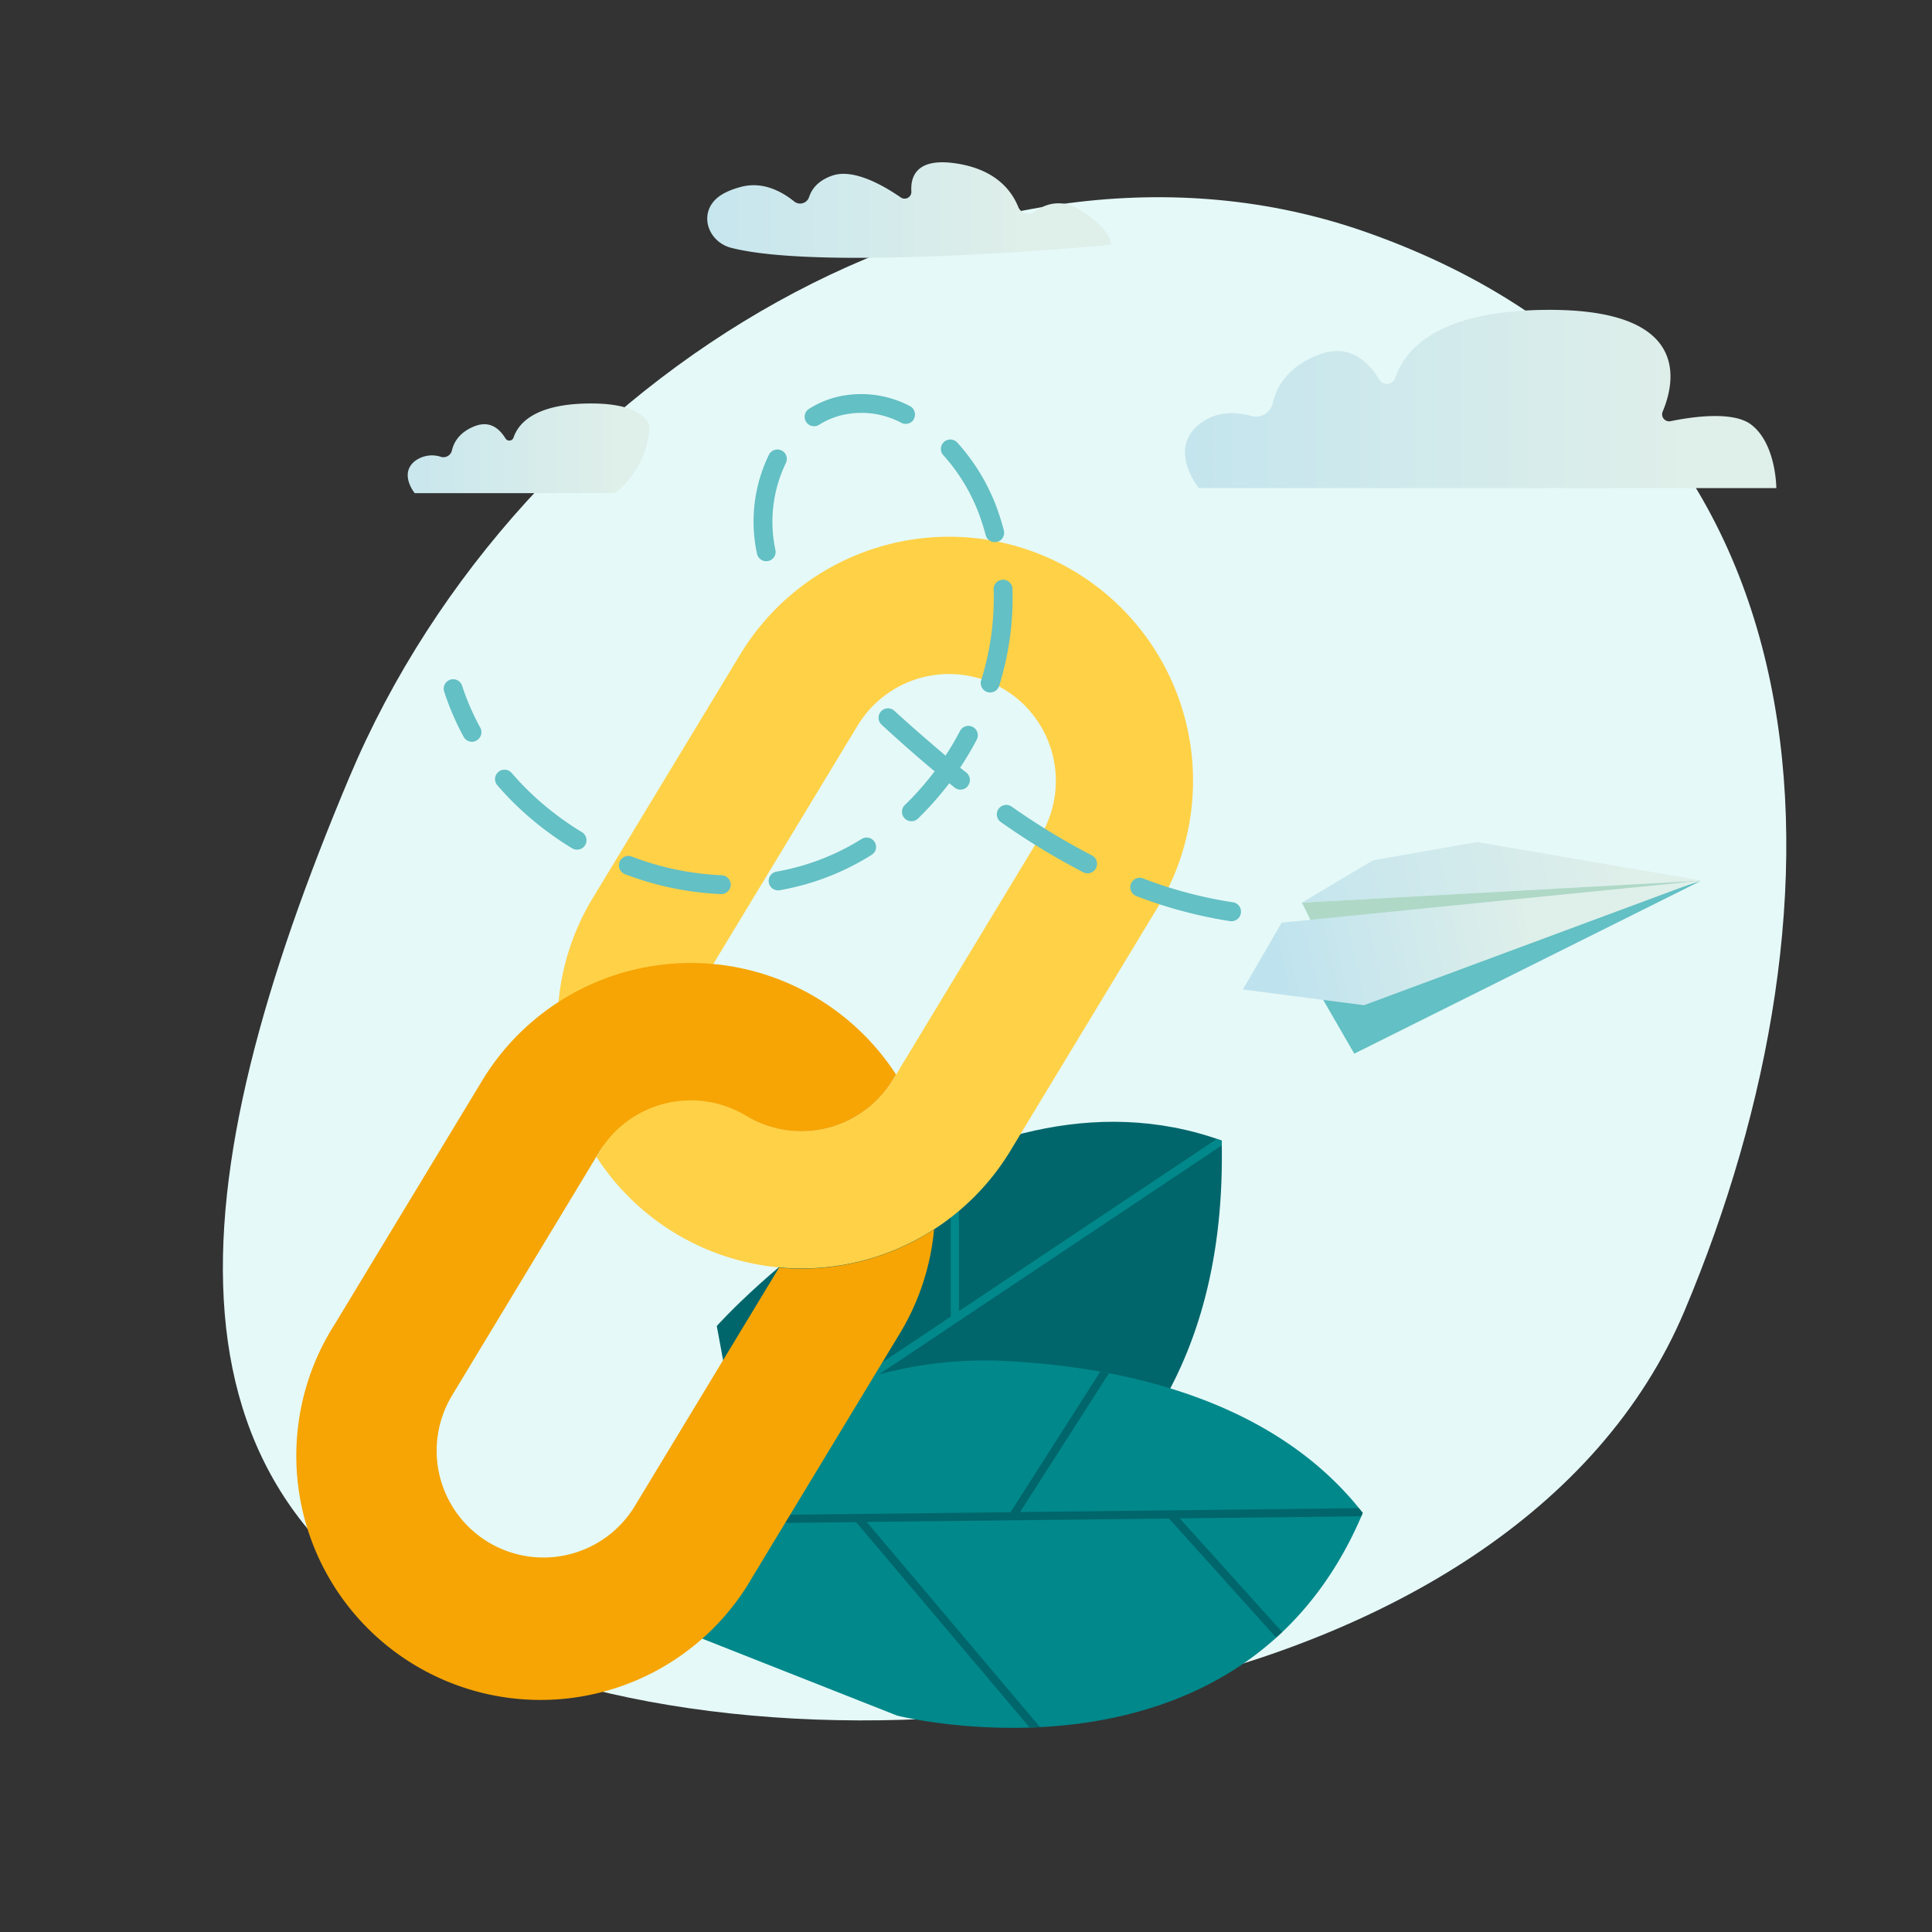
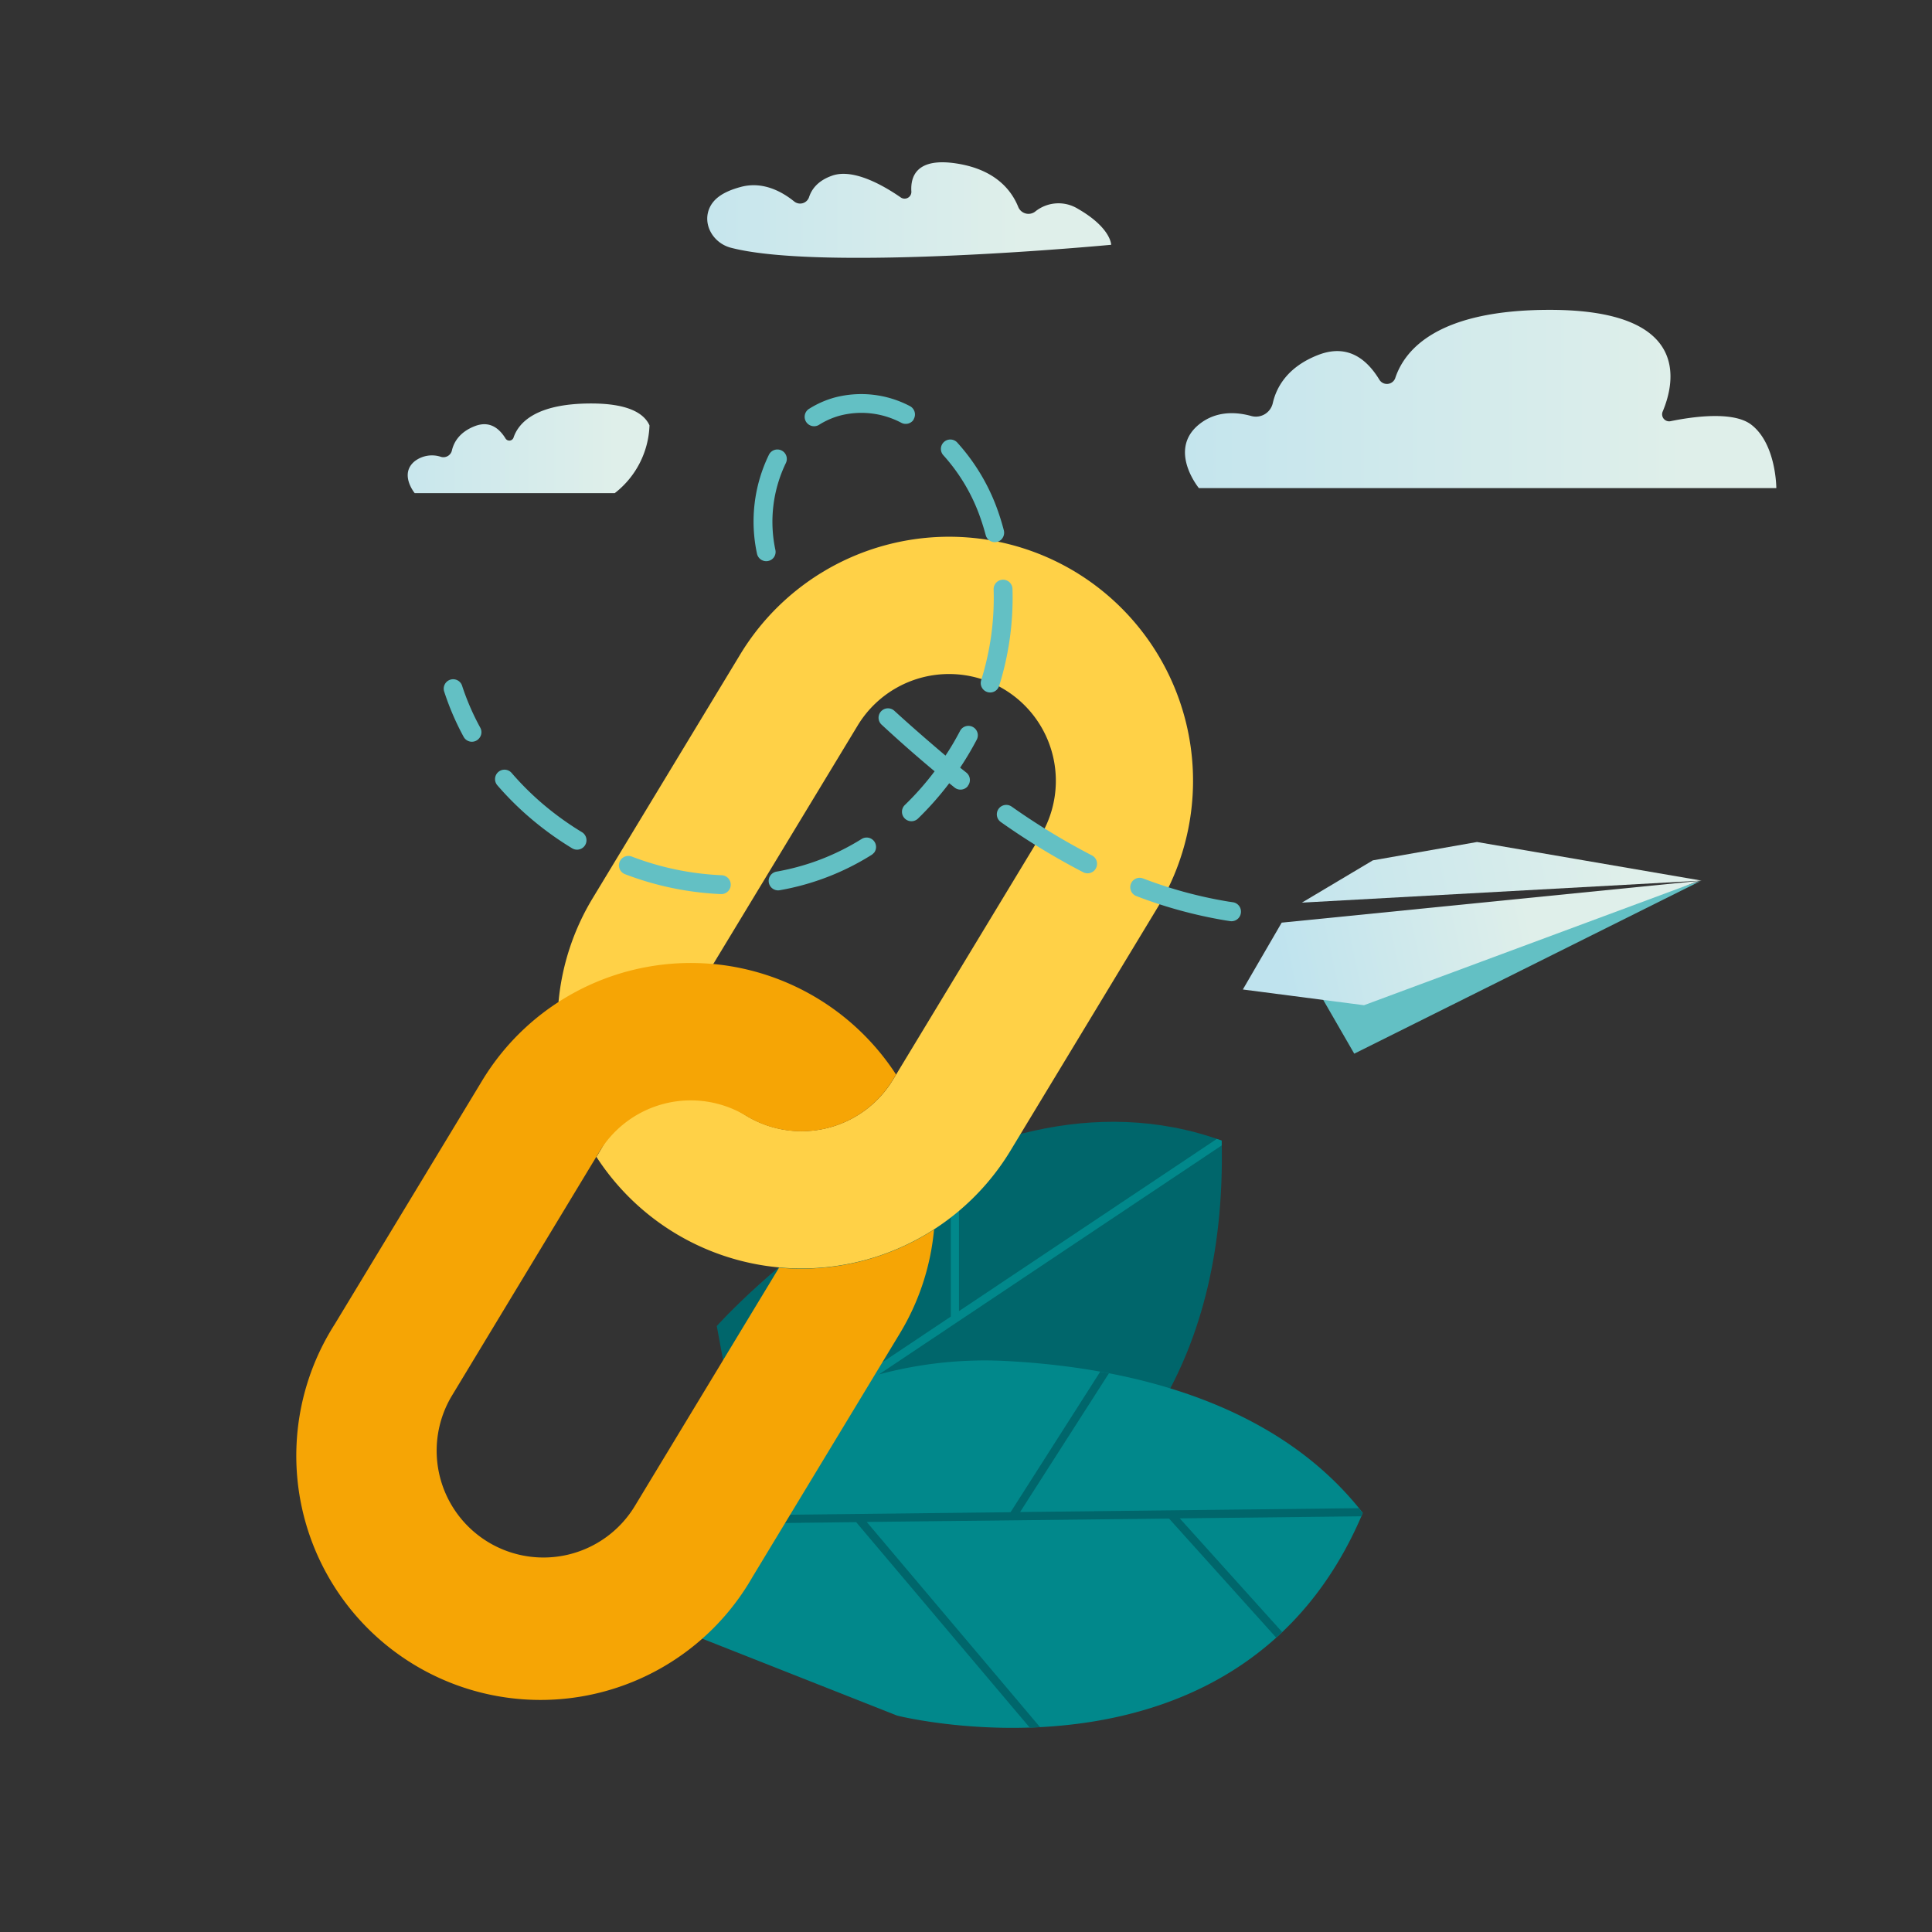
<svg xmlns="http://www.w3.org/2000/svg" xmlns:xlink="http://www.w3.org/1999/xlink" id="Layer_1" data-name="Layer 1" viewBox="0 0 500 500">
  <rect x="0" y="0" width="500" height="500" fill="#333333" stroke="none" />
  <defs>
    <style>.cls-1{fill:#e5f9f8;}.cls-2{fill:url(#Áåçûìÿííûé_ãðàäèåíò_3);}.cls-3{fill:url(#Áåçûìÿííûé_ãðàäèåíò_3-2);}.cls-4{fill:url(#Áåçûìÿííûé_ãðàäèåíò_3-3);}.cls-5{fill:#00666b;}.cls-6{fill:#01888b;}.cls-7{fill:#ffd147;}.cls-8{fill:#f6a505;}.cls-9{fill:#63c0c4;}.cls-10{fill:url(#Áåçûìÿííûé_ãðàäèåíò_3-4);}.cls-11{fill:#afd8c7;}.cls-12{fill:url(#Áåçûìÿííûé_ãðàäèåíò_17);}</style>
    <linearGradient id="Áåçûìÿííûé_ãðàäèåíò_3" x1="-7966.28" y1="116.03" x2="-7892.43" y2="116.03" gradientTransform="matrix(-1.04, 0, 0, 1, -8125.62, 0)" gradientUnits="userSpaceOnUse">
      <stop offset="0" stop-color="#dfefea" />
      <stop offset="1" stop-color="#bfe3ee" />
    </linearGradient>
    <linearGradient id="Áåçûìÿííûé_ãðàäèåíò_3-2" x1="-8232.05" y1="103.25" x2="-8085.3" y2="103.25" xlink:href="#Áåçûìÿííûé_ãðàäèåíò_3" />
    <linearGradient id="Áåçûìÿííûé_ãðàäèåíò_3-3" x1="-7981.02" y1="54.36" x2="-7880.78" y2="54.36" gradientTransform="matrix(-1.04, 0, 0, 1, -8035.95, 0)" xlink:href="#Áåçûìÿííûé_ãðàäèåíò_3" />
    <linearGradient id="Áåçûìÿííûé_ãðàäèåíò_3-4" x1="-13175.53" y1="848.25" x2="-13069.92" y2="848.25" gradientTransform="matrix(-0.94, 0.23, 0.21, 0.97, -12134.63, 2468.05)" xlink:href="#Áåçûìÿííûé_ãðàäèåíò_3" />
    <linearGradient id="Áåçûìÿííûé_ãðàäèåíò_17" x1="-13174.85" y1="858.44" x2="-13049.63" y2="858.44" gradientTransform="matrix(-0.94, 0.23, 0.21, 0.97, -12134.63, 2468.05)" gradientUnits="userSpaceOnUse">
      <stop offset="0.22" stop-color="#dfefea" />
      <stop offset="0.76" stop-color="#bfe3ee" />
    </linearGradient>
  </defs>
-   <path class="cls-1" d="M436,339.14c-44.22,105-221.39,126.37-310.27,89s-79.53-122-35.31-227S254,25,353.59,60.09C478.45,104.05,480.23,234.1,436,339.14Z" />
  <path class="cls-2" d="M107.33,119.36a7.36,7.36,0,0,1,6.84-1.11,2.26,2.26,0,0,0,2.79-1.69c.46-2,1.87-4.7,5.91-6.27s6.51.82,8,3.25a1.16,1.16,0,0,0,2-.2c1.26-3.84,5.66-8.92,20.12-8.92,9.72,0,13.73,2.62,15.1,5.67a23.19,23.19,0,0,1-9,17.54H107.33S103.25,122.69,107.33,119.36Z" />
  <path class="cls-3" d="M459.71,126.32H310.27s-8.1-9.83,0-16.45c4.47-3.65,9.75-3.27,13.59-2.2a4.48,4.48,0,0,0,5.54-3.36c.91-4,3.71-9.33,11.75-12.45S354.07,93.48,357,98.3a2.29,2.29,0,0,0,4.07-.4c2.5-7.61,11.25-17.71,40-17.71,36.54,0,32.48,18.63,29.21,26.37a1.82,1.82,0,0,0,2.12,2.43c5.63-1.15,16.09-2.65,20.78.88C459.71,114.83,459.71,126.32,459.71,126.32Z" />
  <path class="cls-4" d="M287.57,63.35s-74.2,7.06-98.4.77c-4.61-1.2-7.41-6.05-5.56-10.27,1-2.24,3.19-4.15,8.1-5.47,5.7-1.54,10.68,1.21,13.84,3.77A2.44,2.44,0,0,0,209.39,51c.67-2.05,2.3-4.27,6-5.55,5.44-1.9,13.16,2.49,17.7,5.63a1.75,1.75,0,0,0,2.77-1.51c-.25-3.92,1.34-8.86,11.69-7.26s14.37,7.23,16,11.32a2.86,2.86,0,0,0,4.31,1.16A9.59,9.59,0,0,1,279,54.06C287.57,59,287.57,63.35,287.57,63.35Z" />
  <path class="cls-5" d="M185.5,343.17s64.22-71.86,130.67-48c2.86,121.46-116.59,124-116.59,124Z" />
  <path class="cls-6" d="M316.17,295.18c0,.43,0,.84,0,1.26l-94.42,63.08,68.35,18.55-1.56,1.76-69.12-18.75-27.24,18.2-.42-2.26,54.31-36.29h0V299.68l2.11-.89v40.53l66.71-44.56c.42.14.84.27,1.26.42Z" />
  <path class="cls-6" d="M259.84,352.2c30.52,1.53,69.84,9.83,92.85,39.35C321.13,466.5,232.19,444,232.19,444l-63-24.87-4.35-25.45,25.41-19.52A105.64,105.64,0,0,1,259.84,352.2Z" />
  <path class="cls-5" d="M287,355.39l-23,35.92,87.65-1c.34.42.68.82,1,1.24-.12.3-.26.58-.38.87l-46.95.53,26.5,29.42c-.27.26-.55.51-.83.76l-.73.67L302.54,393l-78.23.88L269.17,447l-2.67.12-44.93-53.19-55.55.63-1.14-.86,1.65-1.27,95-1.07L284.73,355Z" />
  <path class="cls-7" d="M278.28,148a63.2,63.2,0,0,1,21.35,86.79l-38.12,63a63.21,63.21,0,0,1-107.15,1.61l.81-1.34c-.81,1.34,14.21-24,14.21-24l23.75,14.68a27.66,27.66,0,0,0,38-9.34l.81-1.34,37.32-61.67a27.64,27.64,0,1,0-47.3-28.62L184.6,249.48l-18,13.09-22.06-3.23a62.93,62.93,0,0,1,8.87-26.93l38.13-63A63.2,63.2,0,0,1,278.28,148Z" />
  <path class="cls-8" d="M184.6,249.48a63.42,63.42,0,0,1,47.3,28.61l-.81,1.34a27.66,27.66,0,0,1-38,9.34,27.69,27.69,0,0,0-38,9.34l-.81,1.34L117,361.13a27.64,27.64,0,1,0,47.3,28.62l37.32-61.68a63.44,63.44,0,0,0,40.11-9.87,63.08,63.08,0,0,1-8.88,26.94l-38.12,63A63.2,63.2,0,1,1,86.62,342.72l38.13-63a63.11,63.11,0,0,1,59.85-30.23Z" />
  <path class="cls-9" d="M124,191.08a2.43,2.43,0,0,1-4-.37,68.65,68.65,0,0,1-5-11.6,2.44,2.44,0,1,1,4.63-1.52,64.07,64.07,0,0,0,4.69,10.78A2.43,2.43,0,0,1,124,191.08Z" />
  <path class="cls-9" d="M320.61,237.51a2.46,2.46,0,0,1-2.24.88l-1.17-.18a118.41,118.41,0,0,1-23.12-6.31,2.45,2.45,0,0,1-1.41-3.16,2.43,2.43,0,0,1,3.15-1.4,112.88,112.88,0,0,0,22.16,6l1.09.16a2.45,2.45,0,0,1,2.07,2.77A2.49,2.49,0,0,1,320.61,237.51Zm-37.25-12.39a2.46,2.46,0,0,1-3,.63,182.23,182.23,0,0,1-21.34-13,2.44,2.44,0,0,1,2.8-4,178.2,178.2,0,0,0,20.77,12.63,2.44,2.44,0,0,1,1.06,3.28A2.65,2.65,0,0,1,283.36,225.12Zm-32.9-21.66a2.44,2.44,0,0,1-3.41.36l-1.39-1.12a80.29,80.29,0,0,1-8.09,9.15,2.44,2.44,0,1,1-3.39-3.52,74.65,74.65,0,0,0,7.7-8.72c-4.36-3.63-8.85-7.56-13.65-12a2.44,2.44,0,1,1,3.29-3.6c4.63,4.23,9,8,13.17,11.54,1.34-2,2.59-4.14,3.73-6.31a2.44,2.44,0,1,1,4.31,2.28,80.57,80.57,0,0,1-4.25,7.15l1.61,1.28a2.45,2.45,0,0,1,.39,3.43Zm-24.32,17.27a2.33,2.33,0,0,1-.6.53,66.13,66.13,0,0,1-23.74,9.13,2.44,2.44,0,0,1-.85-4.81,63.67,63.67,0,0,0,8.8-2.22A61.94,61.94,0,0,0,223,217.12a2.44,2.44,0,0,1,3.18,3.61Zm32-42.41a2.44,2.44,0,0,1-4.22-2.26,71.19,71.19,0,0,0,3.23-23.51,2.44,2.44,0,0,1,4.88-.16,76.29,76.29,0,0,1-3.45,25.11A2.31,2.31,0,0,1,258.12,178.32Zm-69.58,52.17a2.43,2.43,0,0,1-2,.9,79.08,79.08,0,0,1-24.8-5.15,2.44,2.44,0,0,1,1.73-4.57,73.84,73.84,0,0,0,23.27,4.84,2.44,2.44,0,0,1,1.79,4Zm70.79-91.08a2.44,2.44,0,0,1-4.25-.92c-.53-2-1.16-3.94-1.87-5.82a47.35,47.35,0,0,0-9-14.75,2.44,2.44,0,1,1,3.62-3.26,51.92,51.92,0,0,1,9.94,16.28,62.55,62.55,0,0,1,2,6.3A2.48,2.48,0,0,1,259.33,139.41ZM151.23,219a2.45,2.45,0,0,1-3.16.54,82.69,82.69,0,0,1-9.44-6.67,79.38,79.38,0,0,1-9.92-9.64,2.44,2.44,0,0,1,3.7-3.19,74.44,74.44,0,0,0,9.3,9.05,78.13,78.13,0,0,0,8.89,6.27,2.45,2.45,0,0,1,.83,3.36A2.83,2.83,0,0,1,151.23,219ZM236.3,108.8a2.45,2.45,0,0,1-3,.64,22.06,22.06,0,0,0-16-1.86,20.08,20.08,0,0,0-5.22,2.29,2.44,2.44,0,1,1-2.57-4.14,24.56,24.56,0,0,1,6.49-2.85,27.08,27.08,0,0,1,19.43,2.19,2.44,2.44,0,0,1,1.11,3.27A2.27,2.27,0,0,1,236.3,108.8Zm-36.1,35.54a2.45,2.45,0,0,1-4.28-1A39.51,39.51,0,0,1,199,117.68a2.44,2.44,0,0,1,4.37,2.18,34.93,34.93,0,0,0-2.71,22.41A2.44,2.44,0,0,1,200.2,144.34Z" />
  <polygon class="cls-10" points="440.36 227.9 382.25 217.91 355.29 222.66 336.93 233.6 440.36 227.9" />
-   <polyline class="cls-11" points="440.36 227.9 339.85 239.47 336.93 233.6" />
  <polygon class="cls-9" points="342.02 258.18 342.2 258.34 350.48 272.69 440.12 228 342.02 258.18" />
  <polygon class="cls-12" points="321.65 256.08 331.7 238.78 439.7 227.97 353 260.15 321.65 256.08" />
</svg>